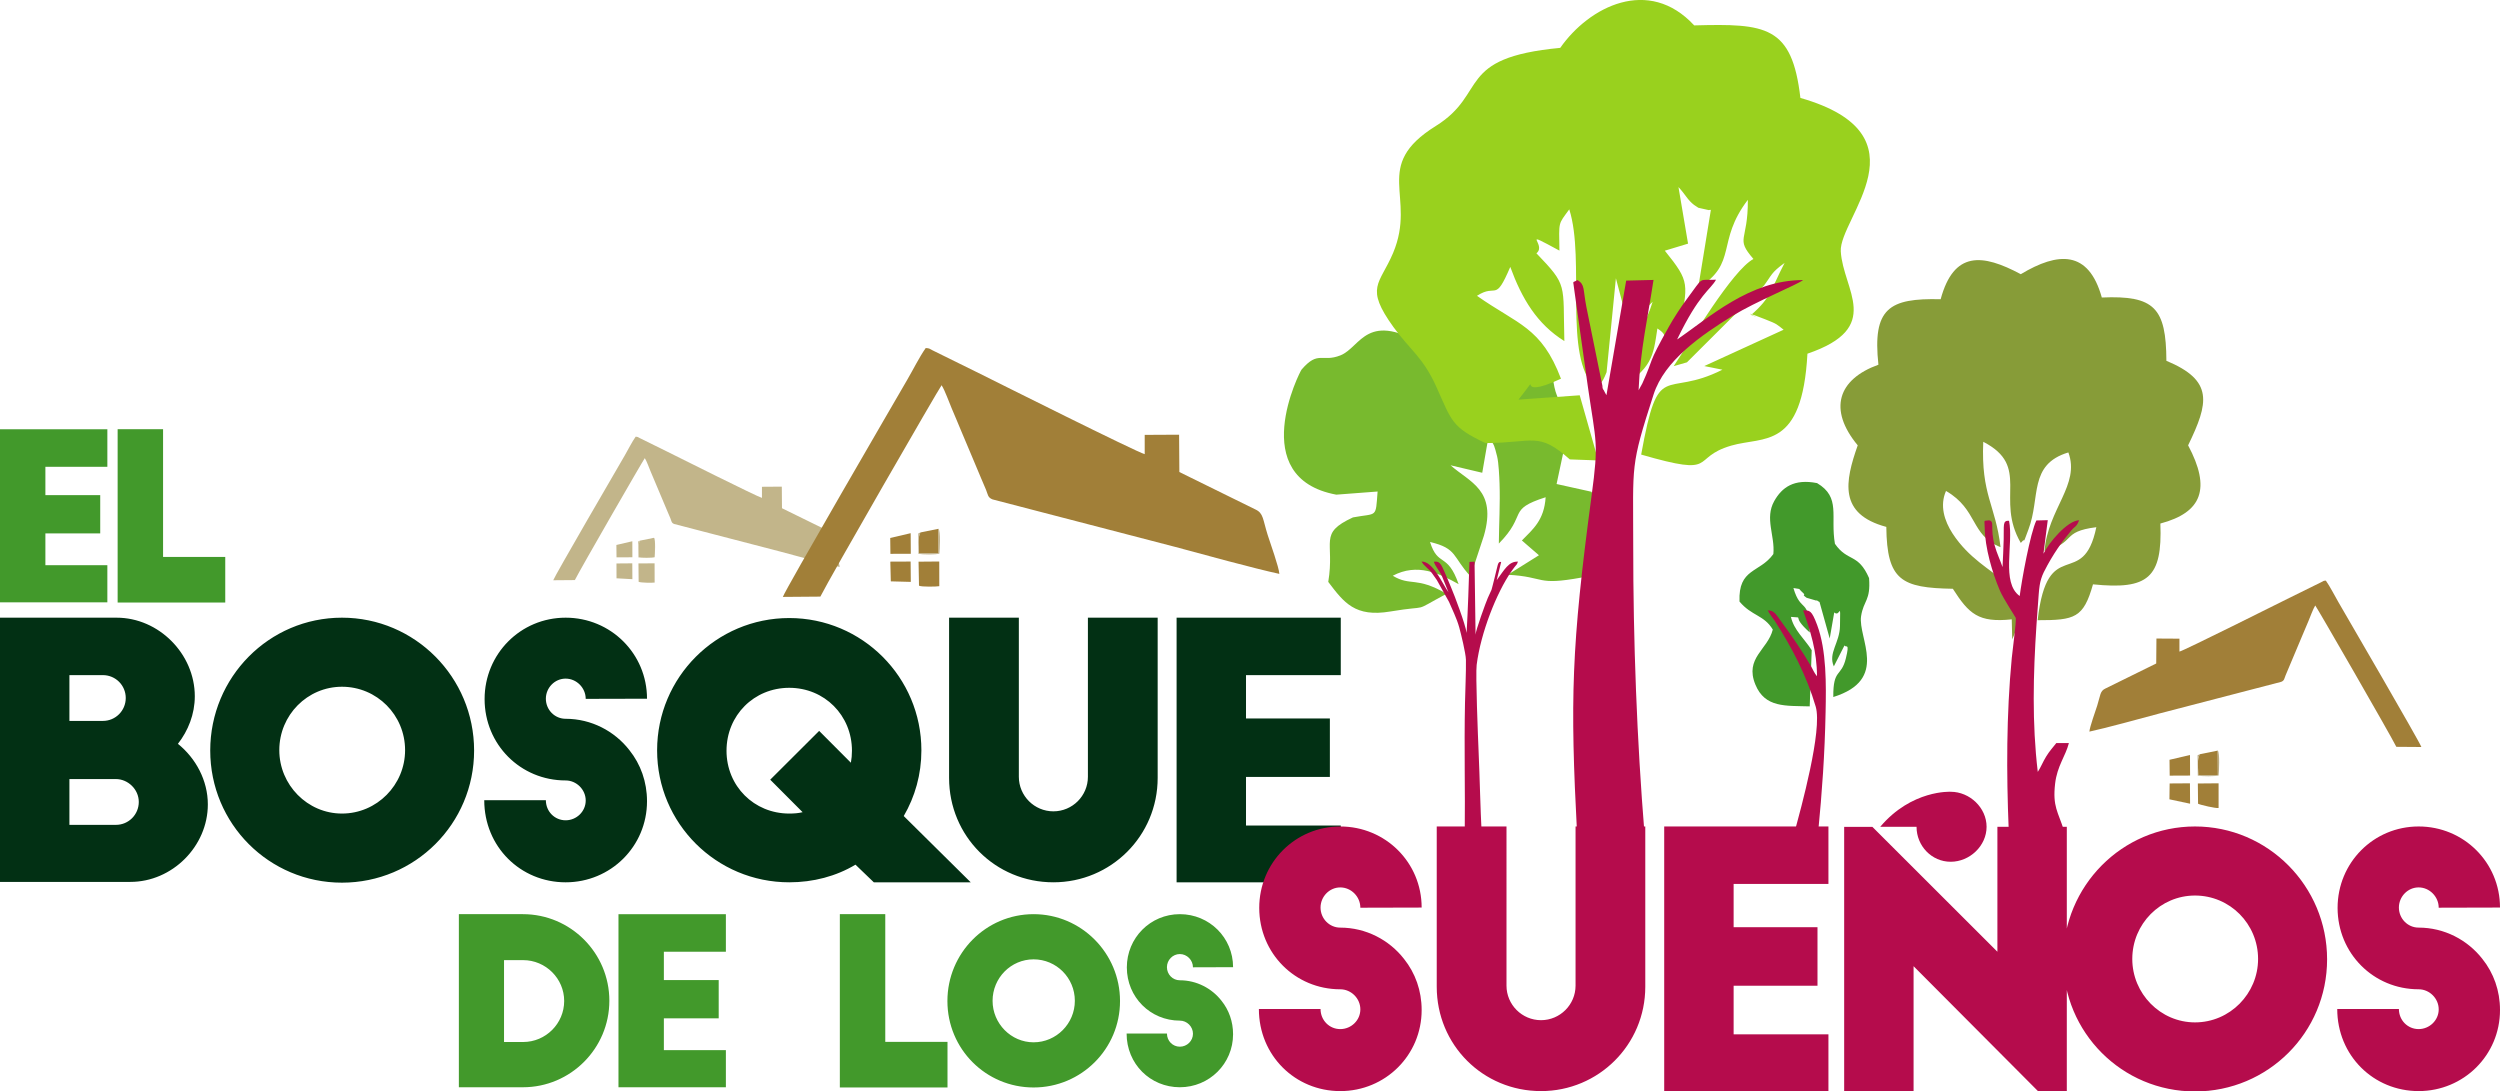
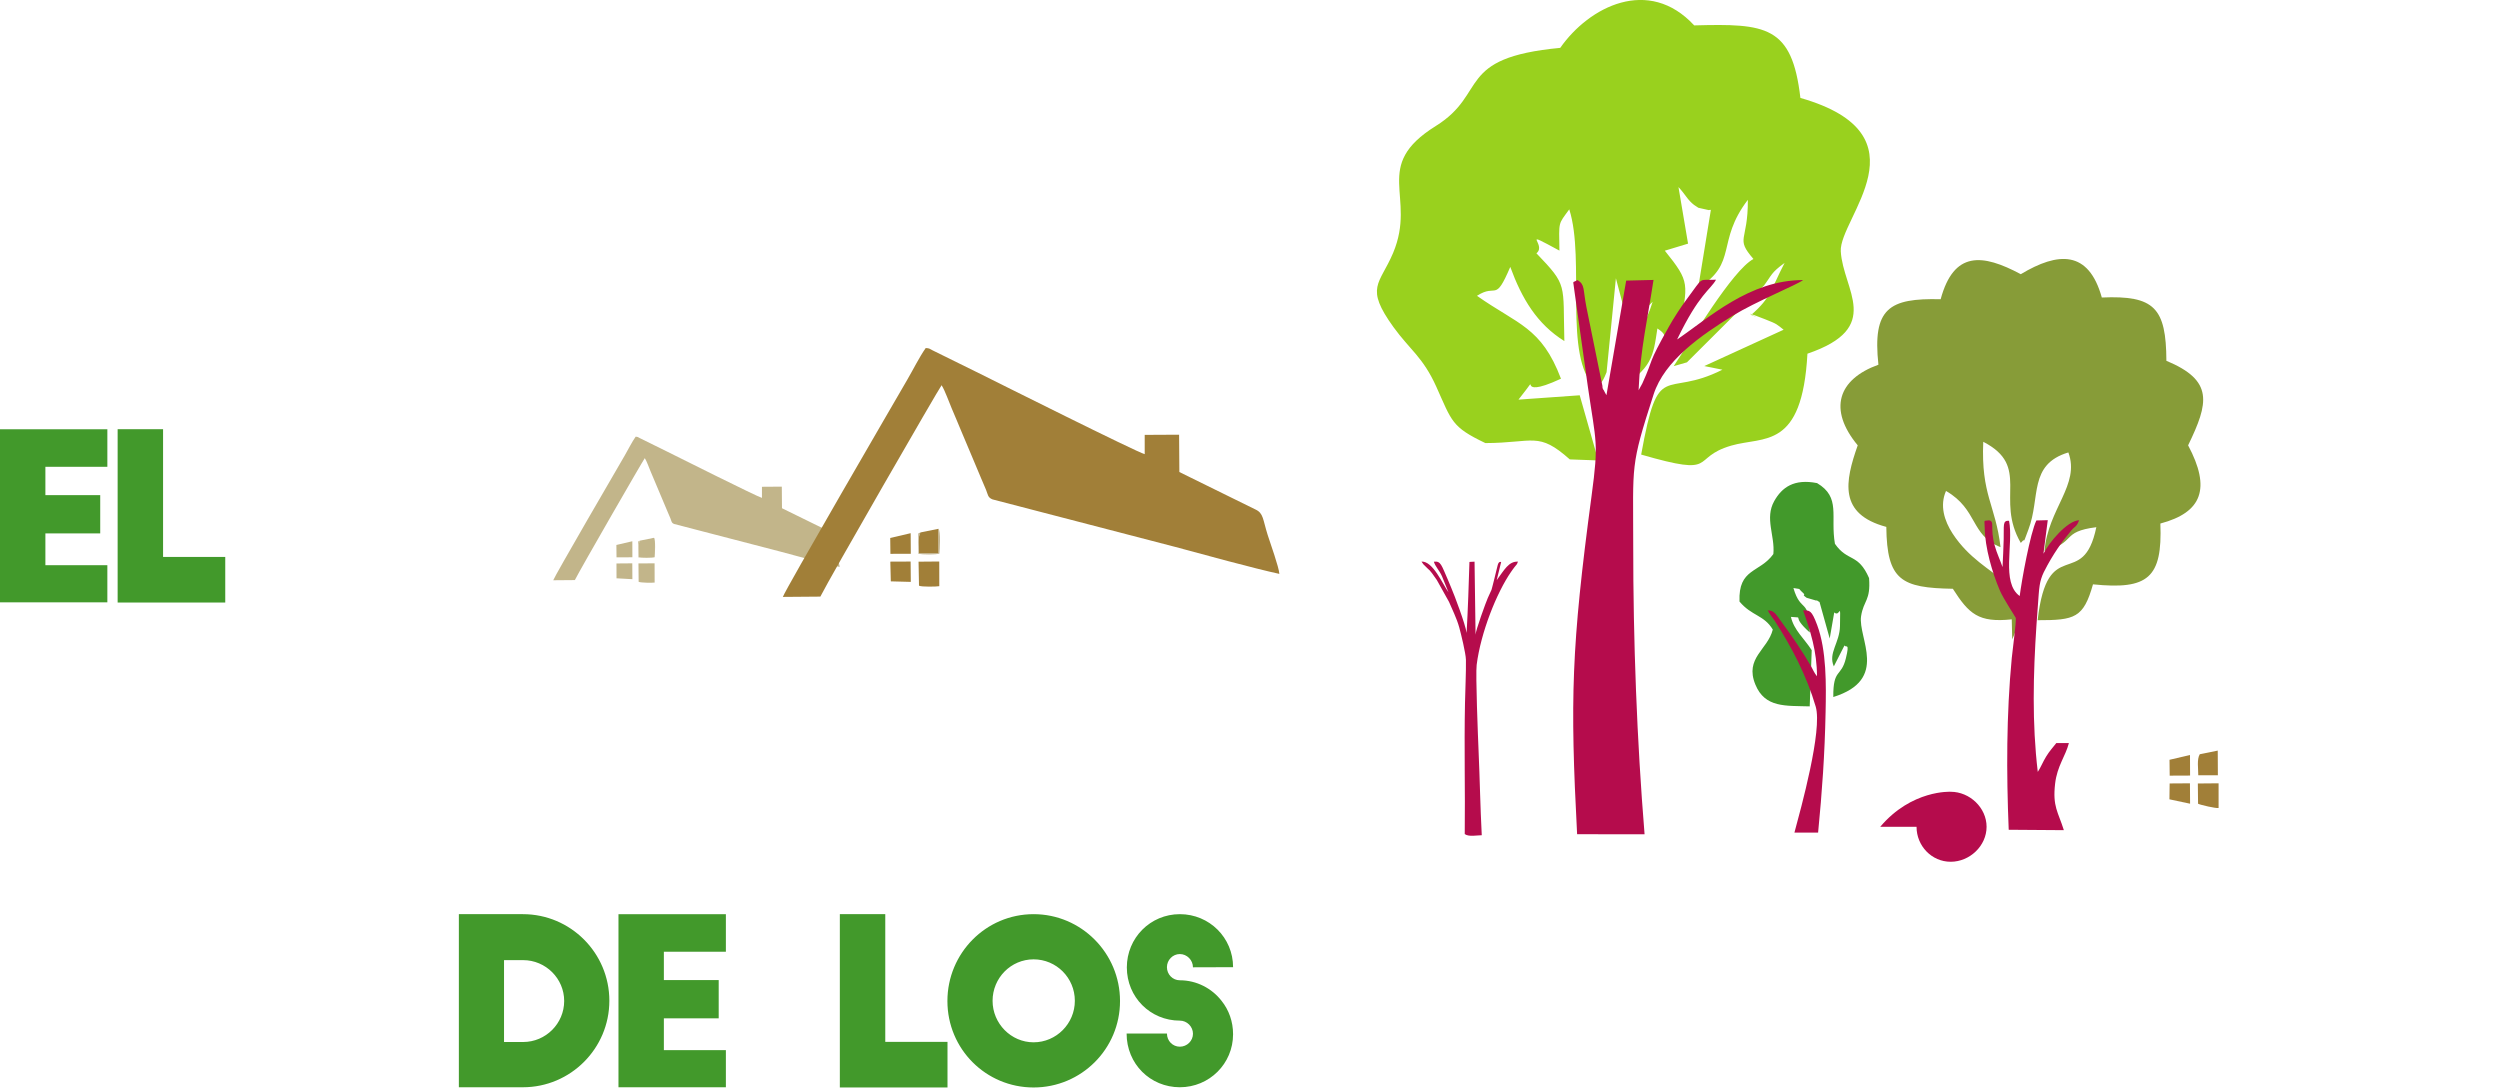
<svg xmlns="http://www.w3.org/2000/svg" xmlns:ns1="http://sodipodi.sourceforge.net/DTD/sodipodi-0.dtd" xmlns:ns2="http://www.inkscape.org/namespaces/inkscape" width="220.316pt" height="96.187pt" viewBox="0 0 220.316 96.187" version="1.2" id="svg1507" ns1:docname="logo.svg" ns2:version="1.1.1 (3bf5ae0d25, 2021-09-20)">
  <defs id="defs1511" />
  <ns1:namedview id="namedview1509" pagecolor="#ffffff" bordercolor="#666666" borderopacity="1.0" ns2:pageshadow="2" ns2:pageopacity="0.0" ns2:pagecheckerboard="0" ns2:document-units="pt" showgrid="false" fit-margin-top="0" fit-margin-left="0" fit-margin-right="0" fit-margin-bottom="0" ns2:zoom="4.7572851" ns2:cx="110.25196" ns2:cy="82.084633" ns2:window-width="2560" ns2:window-height="1377" ns2:window-x="-8" ns2:window-y="459" ns2:window-maximized="1" ns2:current-layer="svg1507" />
-   <path style="fill:#a17f38;fill-opacity:1;fill-rule:evenodd;stroke:none" d="m 192.066,57.421 v -1.137 l -2.027,-0.012 -0.019,2.199 -4.488,2.211 c -0.469,0.219 -0.426,0.586 -0.711,1.496 -0.16,0.492 -0.664,1.895 -0.691,2.297 1.344,-0.285 4.672,-1.191 6.141,-1.59 l 10.762,-2.797 c 0.285,-0.113 0.27,-0.289 0.383,-0.562 0.102,-0.258 0.191,-0.457 0.297,-0.707 0.379,-0.891 0.77,-1.84 1.145,-2.723 0.211,-0.488 0.375,-0.898 0.578,-1.367 0.152,-0.355 0.402,-1.062 0.598,-1.371 0.137,0.148 6.625,11.402 7.145,12.457 l 2.207,0.016 c -0.113,-0.391 -6.609,-11.555 -7.324,-12.789 -0.348,-0.594 -0.711,-1.332 -1.094,-1.875 -0.234,0.016 -0.191,0.027 -0.41,0.141 l -2.82,1.391 c -0.789,0.391 -9.262,4.633 -9.668,4.723" id="path1438" />
  <path style="fill:#a17f38;fill-opacity:1;fill-rule:evenodd;stroke:none" d="m 193.707,70.831 c 0.246,0.117 1.559,0.418 1.809,0.375 v -2.176 l -1.828,0.016 z m 0,0" id="path1440" />
  <path style="fill:#a17f38;fill-opacity:1;fill-rule:evenodd;stroke:none" d="m 193.859,66.468 c -0.273,0.434 -0.129,1.301 -0.133,1.852 h 1.727 l -0.012,-2.172 z m 0,0" id="path1442" />
  <path style="fill:#a17f38;fill-opacity:1;fill-rule:evenodd;stroke:none" d="m 191.207,68.355 1.797,-0.008 -0.008,-1.812 -1.805,0.422 z m 0,0" id="path1444" />
-   <path style="fill:#a17f38;fill-opacity:1;fill-rule:evenodd;stroke:none" d="m 191.184,70.441 1.82,0.387 -0.012,-1.797 -1.789,0.012 z m 0,0" id="path1446" />
-   <path style="fill:#baab82;fill-opacity:1;fill-rule:evenodd;stroke:none" d="m 193.859,66.468 -0.195,0.09 0.019,1.797 c 0.352,0.066 1.512,0.082 1.836,-0.016 0.031,-0.234 0.125,-2.047 -0.078,-2.191 l 0.012,2.172 h -1.727 c 0.004,-0.551 -0.141,-1.418 0.133,-1.852" id="path1448" />
+   <path style="fill:#a17f38;fill-opacity:1;fill-rule:evenodd;stroke:none" d="m 191.184,70.441 1.82,0.387 -0.012,-1.797 -1.789,0.012 m 0,0" id="path1446" />
  <path style="fill:#c2b58a;fill-opacity:1;fill-rule:evenodd;stroke:none" d="m 56.281,51.273 c 0.191,0.09 1.215,0.098 1.41,0.066 l -0.004,-1.695 -1.422,0.008 z m 0,0" id="path1450" />
  <path style="fill:#c2b58a;fill-opacity:1;fill-rule:evenodd;stroke:none" d="m 56.398,47.644 c -0.211,0.34 -0.102,1.016 -0.105,1.445 h 1.348 l -0.008,-1.695 z m 0,0" id="path1452" />
  <path style="fill:#c2b58a;fill-opacity:1;fill-rule:evenodd;stroke:none" d="m 54.332,49.116 1.398,-0.004 -0.004,-1.414 -1.406,0.328 z m 0,0" id="path1454" />
  <path style="fill:#c2b58a;fill-opacity:1;fill-rule:evenodd;stroke:none" d="m 54.332,50.964 1.398,0.078 -0.008,-1.398 -1.395,0.012 z m 0,0" id="path1456" />
  <path style="fill:#c2b58a;fill-opacity:1;fill-rule:evenodd;stroke:none" d="m 56.398,47.644 -0.152,0.07 0.016,1.402 c 0.273,0.051 1.18,0.062 1.434,-0.012 0.02,-0.184 0.094,-1.598 -0.062,-1.711 l 0.008,1.695 H 56.293 c 0.004,-0.43 -0.105,-1.105 0.105,-1.445" id="path1458" />
  <path style="fill:#a17f38;fill-opacity:1;fill-rule:evenodd;stroke:none" d="m 80.988,51.616 c 0.246,0.117 1.535,0.086 1.789,0.043 l -0.004,-2.176 -1.824,0.016 z m 0,0" id="path1460" />
  <path style="fill:#a17f38;fill-opacity:1;fill-rule:evenodd;stroke:none" d="m 81.117,46.921 c -0.27,0.434 -0.129,1.301 -0.133,1.852 h 1.73 l -0.012,-2.172 z m 0,0" id="path1462" />
  <path style="fill:#a17f38;fill-opacity:1;fill-rule:evenodd;stroke:none" d="m 78.469,48.808 1.797,-0.004 -0.012,-1.816 -1.801,0.422 z m 0,0" id="path1464" />
  <path style="fill:#a17f38;fill-opacity:1;fill-rule:evenodd;stroke:none" d="m 78.504,51.233 1.762,0.047 -0.016,-1.793 -1.789,0.008 z m 0,0" id="path1466" />
  <path style="fill:#baab82;fill-opacity:1;fill-rule:evenodd;stroke:none" d="m 81.117,46.921 -0.191,0.09 0.016,1.797 c 0.352,0.066 1.516,0.082 1.84,-0.016 0.027,-0.234 0.121,-2.047 -0.078,-2.191 l 0.012,2.172 h -1.73 c 0.004,-0.551 -0.137,-1.418 0.133,-1.852" id="path1468" />
  <path style="fill:#c2b58a;fill-opacity:1;fill-rule:evenodd;stroke:none" d="m 67.148,43.878 v -0.98 l 1.75,-0.012 0.016,1.902 3.875,1.902 c 0.406,0.191 0.363,0.508 0.613,1.293 0.137,0.426 0.57,1.633 0.594,1.98 -1.16,-0.246 -4.031,-1.027 -5.297,-1.371 l -9.285,-2.414 c -0.246,-0.094 -0.234,-0.246 -0.328,-0.484 -0.094,-0.223 -0.168,-0.395 -0.258,-0.605 -0.328,-0.773 -0.664,-1.59 -0.992,-2.355 -0.18,-0.418 -0.32,-0.773 -0.496,-1.176 -0.133,-0.309 -0.344,-0.918 -0.516,-1.184 -0.117,0.129 -5.715,9.836 -6.164,10.746 l -1.906,0.016 c 0.102,-0.336 5.703,-9.973 6.324,-11.035 0.297,-0.512 0.609,-1.148 0.938,-1.617 0.207,0.016 0.168,0.023 0.359,0.121 l 2.43,1.199 c 0.684,0.34 7.992,4 8.344,4.074" id="path1470" />
  <path style="fill:#b50c4c;fill-opacity:1;fill-rule:nonzero;stroke:none" d="m 165.699,72.862 c 2.773,-3.281 6.207,-3.086 6.207,-3.086 1.68,0 3.164,1.406 3.164,3.086 0,1.68 -1.484,3.082 -3.164,3.082 -1.68,0 -3.008,-1.402 -3.008,-3.082 z m 0,0" id="path1472" />
-   <path style="fill:#023014;fill-opacity:1;fill-rule:nonzero;stroke:none" d="m 6.117,72.691 v -4.035 h 4.098 c 1.055,0 2.016,0.898 2.016,2.016 0,1.117 -0.898,2.02 -2.016,2.02 z m 0,-9.16 v -4.035 h 2.949 c 1.117,0 2.016,0.898 2.016,2.016 0,1.117 -0.898,2.02 -2.016,2.02 z m 5.371,14.188 c 3.691,0 6.828,-3.133 6.828,-6.828 0,-2.113 -1.055,-4.066 -2.637,-5.34 0.898,-1.148 1.488,-2.609 1.488,-4.191 0,-3.727 -3.164,-6.926 -6.891,-6.926 H 0 v 23.285 z m 7.039,-11.578 c 0,6.457 5.184,11.645 11.609,11.645 6.43,0 11.645,-5.188 11.645,-11.645 0,-6.461 -5.215,-11.707 -11.645,-11.707 -6.426,0 -11.609,5.246 -11.609,11.707 m 17.172,-0.031 c 0,3.059 -2.484,5.586 -5.562,5.586 -3.043,0 -5.523,-2.527 -5.523,-5.586 0,-3.098 2.48,-5.59 5.523,-5.59 3.078,0 5.562,2.492 5.562,5.59 m 21.32,-4.535 c 0,-3.973 -3.199,-7.141 -7.172,-7.141 -3.977,0 -7.141,3.199 -7.141,7.172 0,4.008 3.164,7.172 7.141,7.172 0.961,0 1.77,0.809 1.77,1.77 0,0.965 -0.809,1.742 -1.77,1.742 -0.965,0 -1.742,-0.777 -1.742,-1.773 h -5.43 c 0,4.102 3.195,7.238 7.172,7.238 3.973,0 7.172,-3.168 7.172,-7.145 0,-1.707 -0.559,-3.258 -1.551,-4.5 -1.305,-1.68 -3.355,-2.766 -5.621,-2.766 -0.965,0 -1.742,-0.793 -1.742,-1.77 0,-0.957 0.777,-1.77 1.742,-1.77 0.961,0 1.77,0.812 1.77,1.785 z m 28.527,16.18 -5.902,-5.84 c 0.996,-1.711 1.555,-3.672 1.555,-5.789 0,-6.445 -5.219,-11.66 -11.645,-11.66 -6.426,0 -11.645,5.215 -11.645,11.66 0,6.441 5.219,11.629 11.645,11.629 2.113,0 4.129,-0.531 5.836,-1.555 l 1.617,1.555 z m -21.52,-11.598 c 0,-3.117 2.422,-5.543 5.527,-5.543 3.105,0 5.527,2.426 5.527,5.543 0,0.371 -0.031,0.711 -0.094,1.059 l -2.797,-2.805 -4.312,4.301 2.855,2.863 c -0.375,0.094 -0.777,0.121 -1.18,0.121 -3.105,0 -5.527,-2.426 -5.527,-5.539 m 25.762,-11.723 h -6.148 v 14.117 c 0,5.129 4.07,9.203 9.191,9.203 5.062,0 9.191,-4.074 9.191,-9.203 v -14.117 h -6.148 v 14.023 c 0,1.676 -1.363,3.043 -3.043,3.043 -1.676,0 -3.043,-1.367 -3.043,-3.043 z m 13.902,23.32 h 14.469 v -5 h -8.352 v -4.285 h 7.391 v -5.156 h -7.391 v -3.816 h 8.352 v -5.062 h -14.469 z m 0,0" id="path1474" />
  <path style="fill:#42992b;fill-opacity:1;fill-rule:nonzero;stroke:none" d="m 0,53.081 h 9.461 v -3.27 H 4 v -2.805 h 4.832 v -3.371 H 4 v -2.496 h 5.461 v -3.312 H 0 Z m 10.367,0.019 h 9.484 v -4.02 h -5.48 v -11.254 h -4.004 z m 0,0" id="path1476" />
  <path style="fill:#42992b;fill-opacity:1;fill-rule:nonzero;stroke:none" d="m 40.438,95.816 h 5.645 c 4.203,0 7.617,-3.422 7.617,-7.625 0,-4.207 -3.414,-7.629 -7.617,-7.629 H 40.438 Z m 3.98,-11.203 h 1.684 c 1.992,0 3.617,1.625 3.617,3.598 0,1.992 -1.625,3.617 -3.617,3.617 h -1.684 z m 10.086,11.203 h 9.465 v -3.273 h -5.465 v -2.801 h 4.832 v -3.371 h -4.832 v -2.496 h 5.465 v -3.312 h -9.465 z m 19.508,0.019 h 9.488 v -4.02 h -5.484 v -11.254 h -4.004 z m 9.48,-7.617 c 0,4.227 3.391,7.617 7.594,7.617 4.203,0 7.617,-3.391 7.617,-7.617 0,-4.223 -3.414,-7.656 -7.617,-7.656 -4.203,0 -7.594,3.434 -7.594,7.656 m 11.23,-0.019 c 0,2 -1.625,3.656 -3.637,3.656 -1.988,0 -3.613,-1.656 -3.613,-3.656 0,-2.023 1.625,-3.656 3.613,-3.656 2.012,0 3.637,1.633 3.637,3.656 m 13.945,-2.965 c 0,-2.602 -2.094,-4.672 -4.691,-4.672 -2.602,0 -4.672,2.094 -4.672,4.691 0,2.621 2.07,4.691 4.672,4.691 0.629,0 1.156,0.527 1.156,1.156 0,0.633 -0.527,1.141 -1.156,1.141 -0.629,0 -1.137,-0.508 -1.137,-1.16 h -3.555 c 0,2.68 2.09,4.734 4.691,4.734 2.598,0 4.691,-2.074 4.691,-4.672 0,-1.117 -0.367,-2.133 -1.016,-2.945 -0.855,-1.098 -2.195,-1.809 -3.676,-1.809 -0.629,0 -1.137,-0.516 -1.137,-1.156 0,-0.625 0.508,-1.156 1.137,-1.156 0.629,0 1.156,0.531 1.156,1.168 z m 0,0" id="path1478" />
  <path style="fill:#42992b;fill-opacity:1;fill-rule:evenodd;stroke:none" d="m 161.562,61.425 c -0.023,-2.539 0.695,-1.711 1.109,-3.414 0.359,-1.461 0,-0.875 -0.121,-1.137 l -0.941,1.852 c -0.52,-1.176 0.52,-2.07 0.543,-3.566 0.039,-2.379 0.039,-0.703 -0.508,-1.188 l -0.398,2.297 -0.898,-3.219 c -0.125,-0.039 -0.25,-0.203 -0.285,-0.121 l -0.852,-0.25 c -0.543,-0.387 0.023,-0.133 -0.336,-0.449 -0.531,-0.477 -0.019,-0.254 -0.828,-0.41 0.668,2.281 1.391,0.762 1.441,3.918 -1.789,-1.598 -0.32,-1.25 -1.66,-1.375 0.262,1.168 1.18,1.914 1.832,2.934 l -0.176,4.953 c -2.113,-0.066 -3.941,0.145 -4.789,-1.922 -0.965,-2.344 1.098,-3.078 1.535,-4.848 -0.777,-1.293 -1.867,-1.191 -2.934,-2.469 -0.113,-2.957 1.766,-2.496 2.984,-4.184 0.156,-1.629 -0.785,-3.145 0.082,-4.68 0.672,-1.188 1.727,-1.977 3.77,-1.574 2.125,1.262 1.152,2.918 1.574,5.348 1.121,1.621 2.039,0.797 3.008,3.023 0.152,2.004 -0.48,1.934 -0.703,3.355 -0.297,1.945 2.508,5.582 -2.449,7.125" id="path1480" />
  <path style="fill:#879c38;fill-opacity:1;fill-rule:evenodd;stroke:none" d="m 179.57,54.655 c 0.875,-7.66 4,-2.531 5.172,-8.195 -3.176,0.395 -1.711,1.348 -4.566,2.102 0.305,-3.742 3.156,-5.836 2.102,-8.691 -3.531,1.066 -2.441,3.973 -3.52,6.793 -0.637,1.668 -0.117,0.504 -0.672,1.184 -2.289,-3.93 0.918,-6.738 -3.309,-8.914 -0.203,4.699 1.078,5.523 1.523,9.285 -2.676,-1.059 -1.969,-3.305 -4.805,-4.953 -0.57,1.289 -0.145,2.637 0.578,3.75 2.824,4.344 7.68,3.941 5.258,9.332 l -0.043,-1.766 c -2.93,0.309 -3.773,-0.477 -5.191,-2.695 -4.527,-0.078 -5.812,-0.727 -5.863,-5.453 -4.23,-1.133 -3.645,-3.992 -2.52,-7.188 -2.629,-3.172 -1.742,-5.82 1.824,-7.105 -0.531,-4.961 0.918,-5.883 5.484,-5.77 1.16,-4.27 3.668,-4.023 7.062,-2.207 3.297,-1.98 5.973,-2.133 7.141,2.055 4.641,-0.199 5.668,0.91 5.691,5.578 4.184,1.738 3.73,3.707 1.914,7.449 2.016,3.789 1.254,5.91 -2.445,6.891 0.188,4.789 -1.082,5.855 -5.938,5.359 -0.84,2.969 -1.602,3.164 -4.879,3.16" id="path1482" />
-   <path style="fill:#78ba2e;fill-opacity:1;fill-rule:evenodd;stroke:none" d="m 117.758,43.593 3.645,-0.277 c -0.184,2.391 0.004,1.875 -2.172,2.281 -3.094,1.434 -1.578,2.086 -2.176,5.684 1.387,1.832 2.363,3.129 5.461,2.609 3.738,-0.625 1.727,0.176 4.961,-1.562 -2.684,-1.566 -3.145,-0.629 -4.738,-1.59 2.16,-1.141 4.09,-0.219 5.805,0.742 -0.988,-2.84 -1.82,-1.477 -2.52,-3.715 2.422,0.559 1.98,1.332 3.566,3.023 l 1.18,-3.574 c 1.168,-4.059 -1.258,-4.711 -2.938,-6.211 l 2.793,0.66 0.477,-2.754 c 0.371,0.336 0.391,-0.52 0.836,1.324 0.133,0.539 0.191,1.785 0.211,2.375 0.062,1.766 -0.047,3.523 -0.062,5.293 2.57,-2.609 0.66,-2.973 4.125,-4.082 -0.129,2.039 -1.129,2.824 -2.094,3.812 l 1.504,1.301 -2.746,1.719 c 3.391,0.184 2.422,0.988 6.523,0.242 2.703,-0.492 3.008,-1.527 3.238,-4.477 -1.211,-1.77 -1,-0.516 -2.395,-3.082 l -3.066,-0.68 c 1.883,-9.004 1.289,-4.734 0.059,-7.723 -0.934,-2.277 0.691,-3.762 -4.711,-3.203 -1.523,-3.461 -3.902,-2.488 -6.68,-1.102 -5.422,-3.402 -5.883,-0.043 -7.711,0.688 -1.652,0.656 -1.945,-0.465 -3.43,1.254 -0.148,0.172 -4.93,9.535 3.055,11.023" id="path1484" />
  <path style="fill:#b50c4c;fill-opacity:1;fill-rule:evenodd;stroke:none" d="m 125.434,49.726 c 0.012,0.016 0.023,0.027 0.039,0.039 0.656,0.688 0.363,0.215 1.152,1.355 l 1.074,1.926 c 0.277,0.668 0.66,1.391 0.898,2.246 0.152,0.539 0.578,2.293 0.59,2.855 0.019,1.109 -0.062,2.641 -0.082,3.805 -0.082,4.031 0.023,7.754 -0.023,11.551 0.352,0.262 1.082,0.105 1.5,0.102 -0.129,-2.496 -0.172,-4.961 -0.281,-7.445 -0.051,-1.199 -0.273,-6.734 -0.168,-7.566 0.363,-2.867 1.766,-6.363 3.027,-8.191 0.117,-0.164 0.207,-0.301 0.32,-0.441 0.195,-0.234 0.203,-0.207 0.289,-0.469 -0.82,-0.027 -1.184,0.711 -1.871,1.637 l 0.395,-1.605 c -0.324,-0.062 -0.273,0.234 -0.617,1.547 -0.348,1.332 -0.102,0.574 -0.562,1.625 -0.145,0.32 -1.078,2.879 -1.078,3.234 l -0.09,-6.434 -0.449,0.023 c -0.055,1.824 -0.137,4.273 -0.25,6.254 -0.109,-0.762 -1.07,-3.32 -1.359,-3.984 l -0.266,-0.641 c -0.602,-1.355 -0.633,-1.727 -1.262,-1.648 0.133,0.441 0.496,0.773 0.723,1.297 l 0.566,1.398 c -0.531,-0.742 -1.359,-2.75 -2.379,-2.707 z m 0,0" id="path1486" />
  <path style="fill:#b50c4c;fill-opacity:1;fill-rule:evenodd;stroke:none" d="m 183.227,45.847 c -0.266,0.684 -0.348,0.438 -0.816,1.059 -0.254,0.336 -0.438,0.52 -0.715,0.91 -0.465,0.648 -0.836,1.219 -1.262,1.992 -0.531,0.961 -0.68,1.367 -0.77,2.559 -0.074,0.91 -0.141,1.824 -0.199,2.738 -0.285,4.309 -0.395,8.625 0.117,12.918 0.277,-0.414 0.441,-0.871 0.738,-1.352 0.305,-0.5 0.543,-0.734 0.895,-1.188 h 1.109 c -0.293,1.152 -1.035,2.012 -1.215,3.578 -0.234,2.027 0.262,2.473 0.77,4.098 l -4.859,-0.035 c -0.207,-5.039 -0.207,-10.125 0.27,-15.137 0.047,-0.508 0.414,-3.297 0.352,-3.531 -0.019,-0.074 -1.09,-1.684 -1.402,-2.418 -0.672,-1.57 -1.312,-3.77 -1.336,-5.543 -0.012,-0.758 -0.137,-0.555 0.371,-0.641 0.551,0.078 0.07,0.629 0.516,2.246 0.195,0.699 0.5,1.312 0.684,1.875 0.047,-0.805 0.074,-1.617 0.102,-2.422 0.039,-1.227 -0.129,-1.707 0.473,-1.656 0.41,2.043 -0.711,5.449 0.938,6.629 0.18,-1.406 0.926,-5.523 1.469,-6.66 l 1.004,-0.027 -0.379,2.957 c 0.465,-0.961 2.102,-2.922 3.148,-2.949" id="path1488" />
  <path style="fill:#99d11e;fill-opacity:1;fill-rule:evenodd;stroke:none" d="m 140.848,40.577 -1.633,-5.742 -5.398,0.383 c 2.398,-3.004 -0.758,0.254 3.746,-1.844 -1.727,-4.566 -3.805,-4.766 -7.402,-7.305 1.773,-1.148 1.555,0.688 2.934,-2.547 1.023,2.805 2.363,5.039 4.766,6.535 -0.133,-5.105 0.316,-4.844 -2.461,-7.734 0.969,-0.781 -1.582,-2.191 2.027,-0.238 -0.039,-2.637 -0.133,-2.254 0.867,-3.637 1.438,4.508 -0.566,13.004 2.277,15.699 0.512,-0.582 0.508,-0.09 1.012,-1.348 l 0.82,-8.277 1.09,4.125 c 0.039,-0.105 0.371,-0.547 0.469,-0.379 l 1.68,-1.676 c -1.34,4.328 -2.637,2.102 -3.176,7.84 3.168,-2.02 3.215,-2.965 3.594,-5.484 1.316,0.836 -0.238,0.887 1.941,0.199 0.738,-4.215 0.984,-4.234 -1.285,-7.055 l 2.047,-0.621 -0.844,-4.984 c 0.637,0.68 0.789,1.125 1.375,1.574 0.082,0.062 0.297,0.199 0.379,0.25 l 0.906,0.203 c 0.019,0.004 0.133,-0.031 0.195,-0.02 l -1.121,6.883 c 3.535,-2.195 1.551,-4.059 4.379,-7.766 0.023,3.742 -1.141,3.312 0.492,5.211 -1.867,1.02 -5.449,7.074 -7.027,9.445 l 1.168,-0.336 6.793,-6.773 c 0.676,-0.898 0.598,-1.113 1.812,-1.988 -1.25,2.41 -1.145,3 -2.945,4.586 1.641,0.691 -1.855,-0.82 1.227,0.379 1.109,0.434 1.016,0.441 1.633,0.922 l -6.992,3.203 1.598,0.32 c -5.164,2.613 -5.605,-1.102 -7.16,7.48 6.961,2.016 4.234,0.293 7.934,-0.789 2.895,-0.844 6.254,0.402 6.719,-8.102 6.738,-2.297 3.133,-5.605 2.938,-9.02 -0.168,-2.898 7.816,-10.262 -3.559,-13.52 -0.738,-6.371 -3.023,-6.562 -9.359,-6.391 -4.012,-4.34 -9.262,-1.66 -11.805,1.98 -9.293,0.875 -6.32,3.992 -10.965,6.883 -5.715,3.562 -1.648,6.164 -3.766,11.195 -1.18,2.789 -2.523,2.988 0.039,6.535 1.434,1.984 2.59,2.633 3.766,5.238 1.387,3.078 1.34,3.547 4.328,4.977 4.289,-0.016 4.648,-1.043 7.441,1.438 z m 0,0" id="path1490" />
  <path style="fill:#b50c4c;fill-opacity:1;fill-rule:evenodd;stroke:none" d="m 147.797,29.917 c 1.945,-4.047 2.941,-4.375 3.43,-5.266 -1.645,0.078 -1,-0.391 -2.613,1.762 -0.5,0.664 -1.105,1.602 -1.555,2.402 -1.945,3.457 -1.246,2.598 -2.324,4.973 l -0.332,0.605 c 0.141,-3.516 0.816,-6.422 1.316,-9.723 l -2.41,0.059 -1.738,10.098 c -0.035,-0.051 -0.074,-0.121 -0.094,-0.164 -0.023,-0.043 -0.066,-0.113 -0.09,-0.168 -0.566,-1.266 0.148,0.516 -0.141,-0.336 l -1.441,-7.094 c -0.32,-1.656 -0.113,-1.957 -0.785,-2.387 -0.512,0.312 -0.375,-0.07 -0.281,0.902 l 1.191,8.48 c 0.727,5.027 0.973,4.852 0.332,9.621 -1.793,13.367 -1.898,17.988 -1.277,29.836 l 5.945,0.004 c -0.68,-8.324 -1.004,-17.086 -1,-25.477 0,-7.211 -0.281,-6.859 1.797,-13.289 0.961,-2.969 4.133,-5.176 6.996,-6.945 1.965,-1.211 5.676,-2.73 6.18,-3.129 -4.719,-0.012 -8.344,3.367 -11.105,5.234" id="path1492" />
  <path style="fill:#b50c4c;fill-opacity:1;fill-rule:evenodd;stroke:none" d="m 155.797,53.784 c 0.098,0.273 0.457,0.703 0.637,0.98 1.434,2.227 2.766,4.742 3.578,7.508 0.609,2.082 -1.305,8.977 -1.875,11.102 h 2.086 c 0.352,-3.594 0.586,-6.891 0.66,-10.621 0.051,-2.43 0.09,-5.426 -0.742,-7.668 -0.5,-1.344 -0.66,-1.285 -1.242,-1.301 0.637,1.805 1.223,3.602 1.227,5.812 -0.227,-0.258 -0.328,-0.535 -0.504,-0.84 -0.773,-1.34 -1.641,-2.613 -2.531,-3.82 -0.602,-0.816 -0.703,-1.121 -1.293,-1.152" id="path1494" />
-   <path style="fill:#b50c4c;fill-opacity:1;fill-rule:nonzero;stroke:none" d="m 125.285,79.98 c 0,-3.977 -3.195,-7.145 -7.172,-7.145 -3.973,0 -7.141,3.199 -7.141,7.172 0,4.008 3.168,7.176 7.141,7.176 0.965,0 1.77,0.809 1.77,1.77 0,0.961 -0.805,1.738 -1.77,1.738 -0.961,0 -1.738,-0.777 -1.738,-1.77 h -5.434 c 0,4.098 3.199,7.234 7.172,7.234 3.977,0 7.172,-3.168 7.172,-7.145 0,-1.707 -0.559,-3.258 -1.551,-4.5 -1.305,-1.676 -3.355,-2.762 -5.621,-2.762 -0.961,0 -1.738,-0.793 -1.738,-1.77 0,-0.957 0.777,-1.773 1.738,-1.773 0.965,0 1.77,0.816 1.77,1.789 z m 7.477,-7.145 h -6.148 v 14.121 c 0,5.125 4.066,9.199 9.191,9.199 5.059,0 9.188,-4.074 9.188,-9.199 v -14.121 h -6.145 v 14.027 c 0,1.676 -1.367,3.043 -3.043,3.043 -1.68,0 -3.043,-1.367 -3.043,-3.043 z m 13.898,23.32 h 14.473 v -5 h -8.355 v -4.285 h 7.391 v -5.156 h -7.391 v -3.816 h 8.355 v -5.062 h -14.473 z m 35.48,0.031 v -23.32 h -6.117 v 11.008 L 165.004,72.866 h -2.484 v 23.32 h 6.117 v -11.039 l 10.992,11.039 z m -0.316,-11.645 c 0,6.457 5.184,11.645 11.613,11.645 6.426,0 11.641,-5.188 11.641,-11.645 0,-6.457 -5.215,-11.707 -11.641,-11.707 -6.43,0 -11.613,5.25 -11.613,11.707 m 17.172,-0.031 c 0,3.059 -2.484,5.59 -5.559,5.59 -3.047,0 -5.527,-2.531 -5.527,-5.59 0,-3.094 2.48,-5.59 5.527,-5.59 3.074,0 5.559,2.496 5.559,5.59 m 21.32,-4.531 c 0,-3.977 -3.199,-7.145 -7.172,-7.145 -3.977,0 -7.141,3.199 -7.141,7.172 0,4.008 3.164,7.176 7.141,7.176 0.961,0 1.77,0.809 1.77,1.77 0,0.961 -0.809,1.738 -1.77,1.738 -0.961,0 -1.738,-0.777 -1.738,-1.77 h -5.434 c 0,4.098 3.195,7.234 7.172,7.234 3.973,0 7.172,-3.168 7.172,-7.145 0,-1.707 -0.559,-3.258 -1.551,-4.5 -1.305,-1.676 -3.355,-2.762 -5.621,-2.762 -0.961,0 -1.738,-0.793 -1.738,-1.77 0,-0.957 0.777,-1.773 1.738,-1.773 0.961,0 1.77,0.816 1.77,1.789 z m 0,0" id="path1496" />
  <path style="fill:#a17f38;fill-opacity:1;fill-rule:evenodd;stroke:none" d="m 100.879,40.023 v -1.699 l 3.031,-0.016 0.023,3.289 6.715,3.305 c 0.703,0.328 0.637,0.875 1.066,2.238 0.234,0.738 0.992,2.832 1.031,3.434 -2.012,-0.426 -6.984,-1.781 -9.184,-2.379 l -16.09,-4.184 c -0.43,-0.164 -0.406,-0.43 -0.574,-0.84 -0.156,-0.387 -0.289,-0.684 -0.449,-1.055 -0.566,-1.332 -1.148,-2.754 -1.715,-4.074 -0.309,-0.73 -0.555,-1.344 -0.859,-2.043 -0.23,-0.531 -0.598,-1.59 -0.895,-2.051 -0.199,0.223 -9.902,17.051 -10.684,18.629 l -3.305,0.027 c 0.176,-0.586 9.887,-17.285 10.957,-19.129 0.52,-0.887 1.062,-1.992 1.633,-2.805 0.355,0.027 0.289,0.043 0.617,0.211 l 4.215,2.078 c 1.184,0.59 13.852,6.934 14.465,7.063" id="path1504" />
</svg>